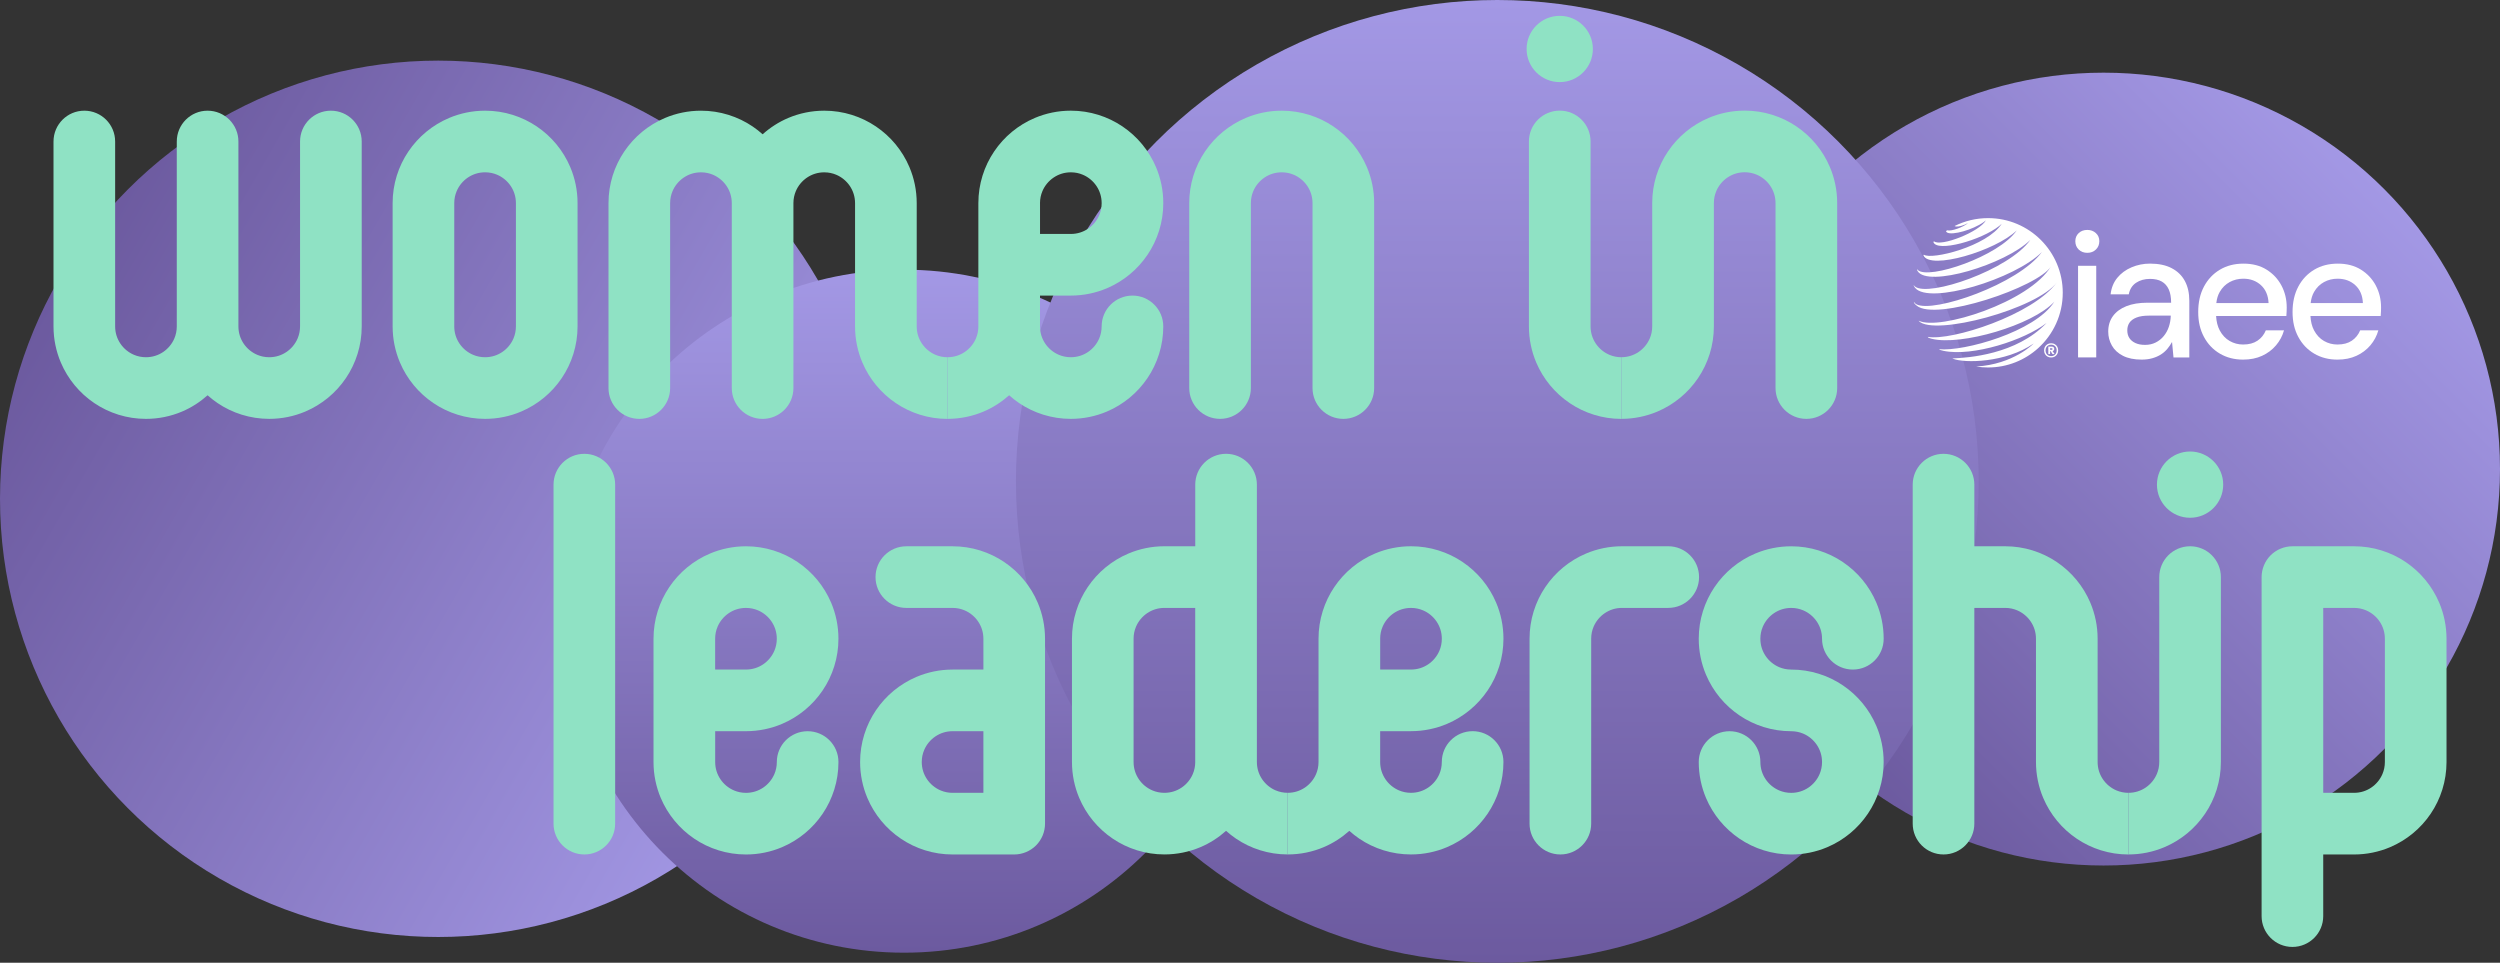
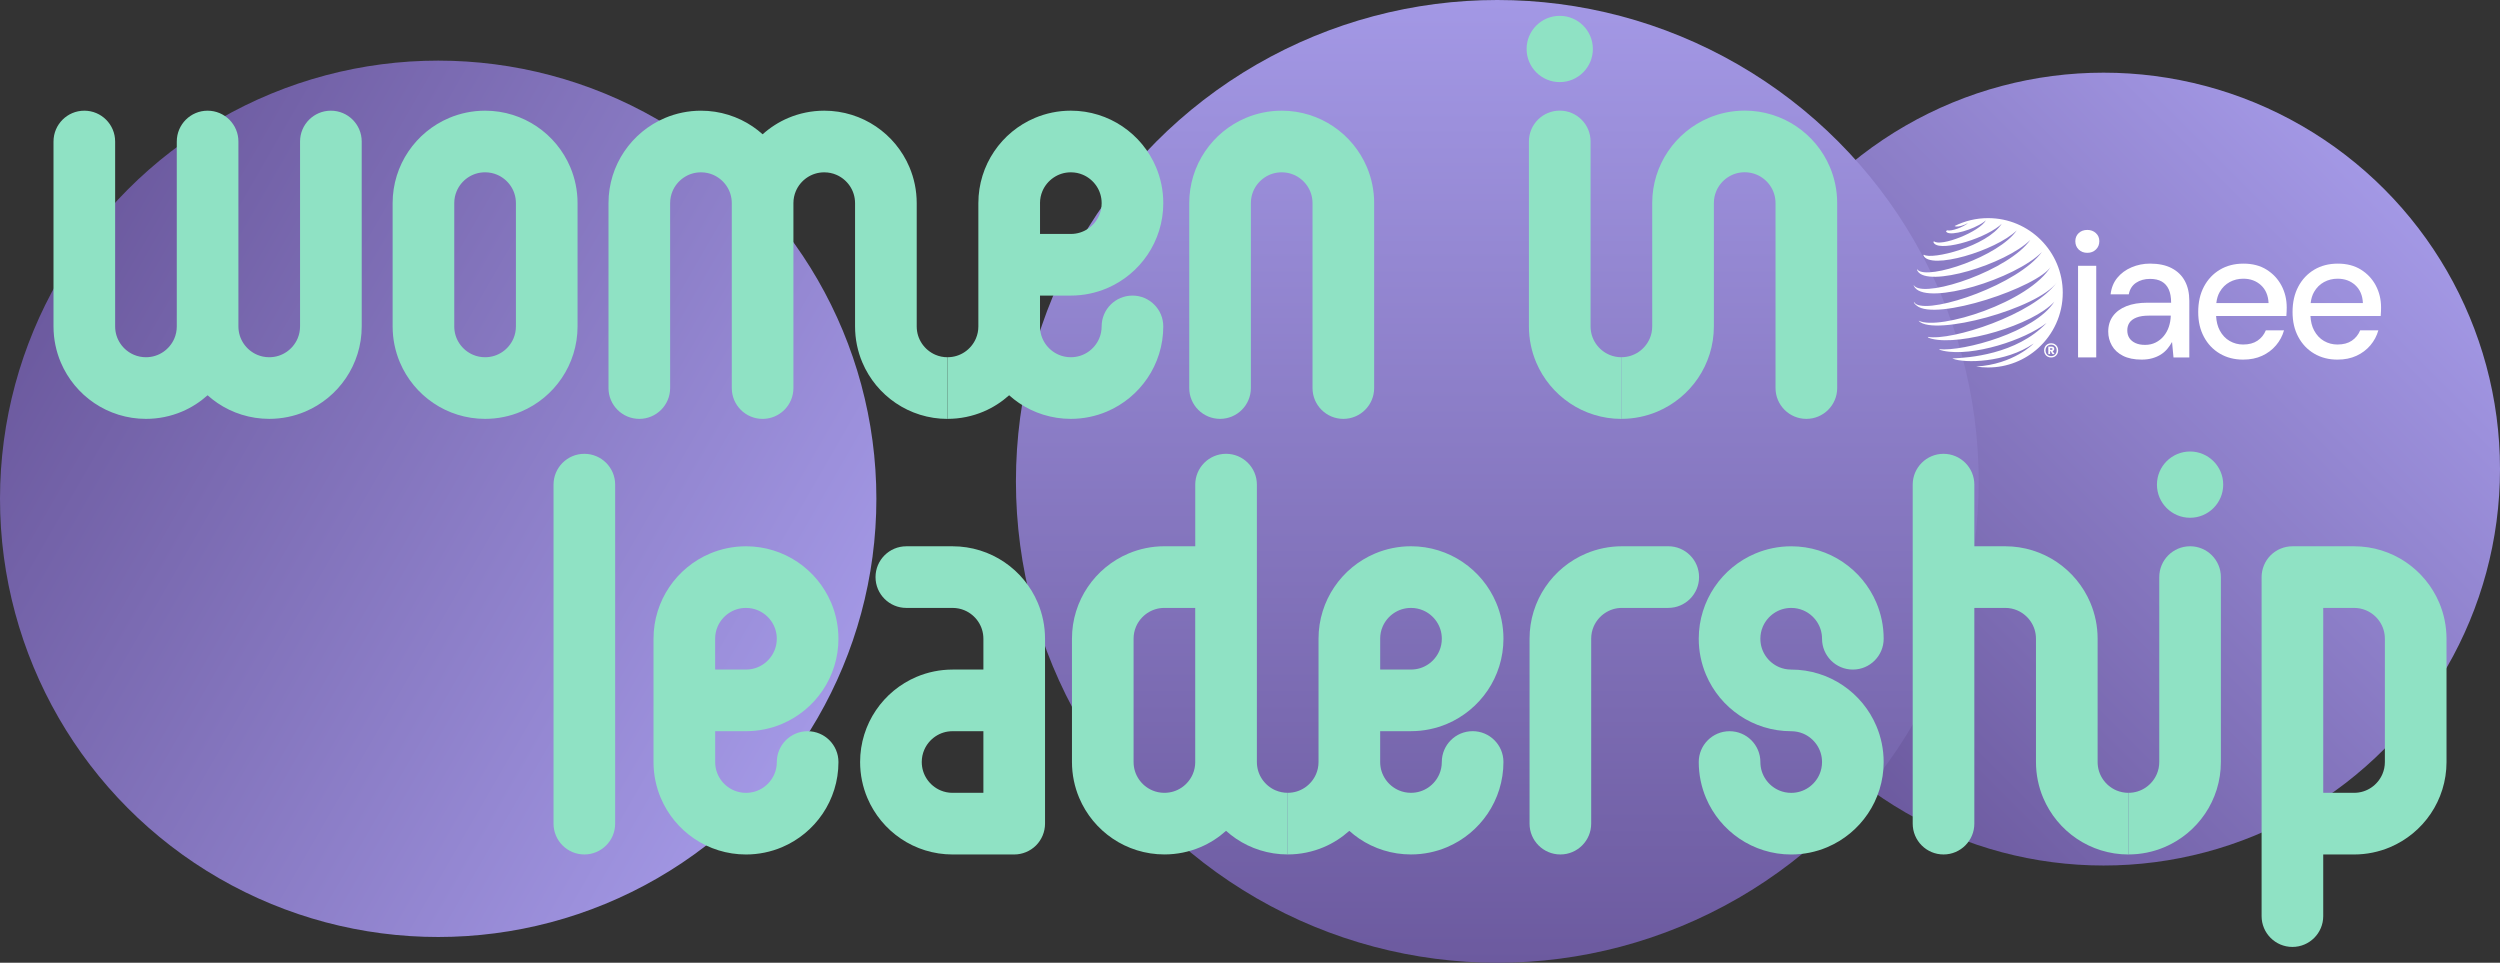
<svg xmlns="http://www.w3.org/2000/svg" xmlns:xlink="http://www.w3.org/1999/xlink" id="Layer_2" data-name="Layer 2" viewBox="0 0 1998 769.44">
  <rect x="0" y="0" width="1998" height="769.44" fill="#333333" stroke="none" />
  <defs>
    <style> .cls-1 { fill: url(#linear-gradient); } .cls-1, .cls-2, .cls-3, .cls-4, .cls-5, .cls-6 { stroke-width: 0px; } .cls-2 { fill: url(#linear-gradient-2); } .cls-3 { fill: url(#linear-gradient-3); } .cls-4 { fill: #8fe2c4; } .cls-5 { fill: #fff; } .cls-6 { fill: url(#linear-gradient-4); } </style>
    <linearGradient id="linear-gradient" x1="1457.16" y1="598.92" x2="1905.21" y2="150.88" gradientUnits="userSpaceOnUse">
      <stop offset="0" stop-color="#6c5a9f" />
      <stop offset="1" stop-color="#a398e5" />
    </linearGradient>
    <linearGradient id="linear-gradient-2" x1="46.87" y1="223.52" x2="653.52" y2="573.78" gradientUnits="userSpaceOnUse">
      <stop offset="0" stop-color="#6c5a9f" />
      <stop offset="1" stop-color="#a398e5" />
    </linearGradient>
    <linearGradient id="linear-gradient-3" x1="722.52" y1="761.39" x2="722.52" y2="215.53" xlink:href="#linear-gradient" />
    <linearGradient id="linear-gradient-4" x1="1196.65" y1="0" x2="1196.65" y2="769.44" gradientUnits="userSpaceOnUse">
      <stop offset="0" stop-color="#a398e5" />
      <stop offset="1" stop-color="#6c5a9f" />
    </linearGradient>
  </defs>
  <g id="Layer_1-2" data-name="Layer 1">
    <g>
      <g>
        <circle class="cls-1" cx="1681.18" cy="374.9" r="316.82" />
        <circle class="cls-2" cx="350.2" cy="398.65" r="350.2" />
-         <circle class="cls-3" cx="722.52" cy="488.46" r="272.93" />
        <circle class="cls-6" cx="1196.65" cy="384.72" r="384.72" />
      </g>
      <g>
        <g>
          <path class="cls-4" d="M829.38,481.71c-5.63-13.29-14.96-24.53-26.75-32.49-11.76-7.96-26.11-12.64-41.33-12.63h-36.95c-13.6,0-24.63,11.03-24.63,24.63s11.03,24.63,24.63,24.63h0s36.95,0,36.95,0c3.47,0,6.65.69,9.58,1.93,4.39,1.85,8.2,5.01,10.86,8.95,2.66,3.96,4.18,8.57,4.19,13.76v24.63h-24.63c-10.13,0-19.92,2.07-28.77,5.82-13.29,5.63-24.53,14.96-32.49,26.74-7.97,11.76-12.65,26.11-12.64,41.33,0,10.13,2.07,19.92,5.82,28.77,5.63,13.29,14.97,24.53,26.75,32.49,11.76,7.96,26.11,12.64,41.33,12.63h49.26c6.49,0,12.83-2.63,17.42-7.21,4.59-4.59,7.21-10.93,7.21-17.42v-147.78c0-10.14-2.07-19.92-5.82-28.77ZM761.3,633.63c-3.47,0-6.65-.69-9.58-1.93-4.39-1.85-8.2-5.01-10.86-8.95-2.66-3.96-4.18-8.57-4.19-13.75,0-3.47.69-6.65,1.93-9.58,1.85-4.39,5.01-8.2,8.95-10.86,3.96-2.66,8.57-4.18,13.75-4.19h24.63v49.26h-24.63Z" />
          <path class="cls-4" d="M596.18,584.37c10.13,0,19.92-2.07,28.77-5.82,13.29-5.63,24.53-14.96,32.49-26.74,7.97-11.76,12.65-26.11,12.64-41.33,0-10.14-2.07-19.92-5.82-28.77-5.63-13.29-14.97-24.52-26.75-32.49-11.76-7.96-26.11-12.64-41.33-12.63-10.13,0-19.92,2.07-28.77,5.82-13.29,5.63-24.53,14.96-32.49,26.75-7.96,11.76-12.64,26.11-12.63,41.32h0s0,0,0,0v49.26h0v49.27c0,10.13,2.07,19.92,5.82,28.77,5.63,13.29,14.97,24.53,26.75,32.49,11.76,7.96,26.11,12.64,41.33,12.63,10.13,0,19.92-2.07,28.77-5.82,13.29-5.63,24.53-14.96,32.49-26.74,7.97-11.76,12.65-26.11,12.64-41.33,0-13.6-11.03-24.63-24.63-24.63s-24.63,11.03-24.63,24.63c0,3.47-.69,6.65-1.93,9.58-1.85,4.39-5.01,8.2-8.95,10.86-3.96,2.66-8.57,4.18-13.75,4.19-3.47,0-6.65-.69-9.58-1.93-4.39-1.85-8.2-5.01-10.86-8.95-2.66-3.96-4.18-8.57-4.19-13.75v-24.63h24.63ZM571.54,510.48c0-3.47.69-6.65,1.93-9.58,1.85-4.39,5.01-8.2,8.95-10.86,3.96-2.66,8.57-4.18,13.76-4.19,3.47,0,6.65.69,9.58,1.93,4.39,1.85,8.2,5.01,10.86,8.95,2.66,3.96,4.18,8.57,4.19,13.75,0,3.47-.69,6.65-1.93,9.58-1.85,4.39-5.01,8.2-8.95,10.86-3.96,2.66-8.57,4.18-13.76,4.19h-24.63v-24.63Z" />
          <path class="cls-4" d="M491.64,658.26v-270.94c0-13.6-11.03-24.63-24.63-24.63s-24.63,11.03-24.63,24.63v270.94c0,13.6,11.03,24.63,24.63,24.63s24.63-11.03,24.63-24.63" />
          <path class="cls-4" d="M1019.55,631.7c-4.39-1.85-8.2-5.01-10.86-8.95-2.66-3.96-4.18-8.57-4.19-13.76v-221.68c0-13.6-11.03-24.63-24.63-24.63s-24.63,11.03-24.63,24.63v49.26h-24.63c-10.13,0-19.92,2.07-28.77,5.82-13.29,5.63-24.53,14.96-32.49,26.74-7.97,11.76-12.65,26.11-12.64,41.33v98.52c0,10.13,2.07,19.92,5.82,28.77,5.63,13.29,14.96,24.53,26.75,32.49,11.76,7.96,26.11,12.64,41.33,12.63,10.13,0,19.92-2.07,28.77-5.82,7.58-3.21,14.46-7.66,20.47-13.04,2.51,2.24,5.15,4.33,7.95,6.23,11.76,7.96,26.11,12.64,41.33,12.63v-49.26c-3.47,0-6.65-.69-9.58-1.93ZM955.23,609c0,3.47-.69,6.65-1.93,9.58-1.85,4.39-5.01,8.2-8.95,10.86-3.96,2.66-8.57,4.18-13.76,4.19-3.47,0-6.65-.69-9.58-1.93-4.39-1.85-8.2-5.01-10.86-8.95-2.66-3.96-4.18-8.57-4.19-13.76v-98.52c0-3.47.69-6.65,1.93-9.58,1.85-4.39,5.01-8.2,8.95-10.86,3.96-2.66,8.57-4.18,13.75-4.19h24.63v123.15Z" />
          <path class="cls-4" d="M1176.92,584.36c-13.6,0-24.63,11.03-24.63,24.63,0,3.47-.69,6.65-1.93,9.58-1.85,4.39-5.01,8.2-8.95,10.86-3.96,2.66-8.57,4.18-13.75,4.19-3.47,0-6.65-.69-9.58-1.93-4.39-1.85-8.2-5.01-10.86-8.95-2.66-3.96-4.18-8.57-4.19-13.76v-24.63h24.63c10.13,0,19.91-2.07,28.77-5.82,13.29-5.63,24.52-14.96,32.49-26.74,7.97-11.76,12.65-26.11,12.64-41.33,0-10.14-2.07-19.92-5.82-28.77-5.63-13.29-14.96-24.52-26.75-32.49-11.76-7.96-26.11-12.64-41.33-12.63-10.13,0-19.92,2.07-28.77,5.82-13.29,5.63-24.53,14.96-32.49,26.75-7.96,11.76-12.64,26.11-12.63,41.32h0v49.26s0,0,0,0c0,0,0,0,0,0v49.26c0,3.47-.69,6.65-1.93,9.58-1.85,4.39-5.01,8.2-8.95,10.86-3.96,2.66-8.57,4.18-13.76,4.19v49.26c10.13,0,19.92-2.07,28.77-5.82,7.58-3.21,14.46-7.66,20.47-13.04,2.51,2.24,5.15,4.33,7.95,6.23,11.76,7.96,26.11,12.64,41.33,12.63,10.13,0,19.92-2.07,28.77-5.82,13.29-5.63,24.52-14.96,32.49-26.75,7.96-11.76,12.65-26.11,12.64-41.33,0-13.6-11.03-24.63-24.63-24.63ZM1103.03,510.48c0-3.47.69-6.65,1.93-9.58,1.85-4.39,5.01-8.2,8.95-10.86,3.96-2.66,8.57-4.18,13.76-4.19,3.47,0,6.65.69,9.58,1.93,4.39,1.85,8.2,5.01,10.86,8.95,2.66,3.96,4.18,8.57,4.19,13.75,0,3.47-.69,6.65-1.93,9.58-1.85,4.39-5.01,8.2-8.95,10.86-3.96,2.66-8.57,4.18-13.75,4.19h-24.63v-24.63Z" />
          <path class="cls-4" d="M1701.05,633.63c-3.47,0-6.65-.69-9.58-1.93-4.39-1.85-8.2-5.01-10.86-8.95-2.66-3.96-4.18-8.57-4.19-13.76v-98.52c0-10.14-2.07-19.92-5.82-28.77-5.63-13.29-14.97-24.53-26.75-32.49-11.76-7.96-26.11-12.64-41.33-12.63h-24.63v-49.26c0-13.6-11.03-24.63-24.63-24.63s-24.63,11.03-24.63,24.63v270.94c0,13.6,11.03,24.63,24.63,24.63s24.63-11.03,24.63-24.63v-172.42h24.63c3.47,0,6.65.69,9.58,1.93,4.39,1.85,8.2,5.01,10.86,8.95,2.66,3.96,4.18,8.57,4.19,13.76v98.52c0,10.13,2.07,19.92,5.82,28.77,5.63,13.29,14.96,24.53,26.74,32.49,11.76,7.96,26.11,12.65,41.33,12.64v-49.26Z" />
          <path class="cls-4" d="M1776.79,387.32c0,14.62-11.86,26.48-26.48,26.48s-26.48-11.85-26.48-26.48,11.86-26.48,26.48-26.48,26.48,11.85,26.48,26.48ZM1750.31,436.58c-13.6,0-24.63,11.03-24.63,24.63v147.78c0,3.47-.69,6.65-1.93,9.58-1.85,4.39-5.01,8.2-8.95,10.86-3.96,2.66-8.57,4.18-13.76,4.19v49.26c10.13,0,19.92-2.07,28.77-5.82,13.29-5.63,24.53-14.96,32.49-26.75,7.97-11.76,12.64-26.11,12.63-41.33v-147.78c0-13.6-11.03-24.63-24.63-24.63Z" />
          <path class="cls-4" d="M1333.25,436.58h-36.94s0,0,0,0c-10.14,0-19.92,2.07-28.77,5.82-13.29,5.63-24.53,14.96-32.49,26.74-7.96,11.76-12.64,26.11-12.63,41.33v147.79c0,13.6,11.03,24.63,24.63,24.63s24.63-11.03,24.63-24.63h0v-147.79c0-3.47.69-6.65,1.93-9.58,1.85-4.39,5.01-8.2,8.95-10.86,3.96-2.66,8.57-4.18,13.76-4.19h36.95c13.6,0,24.63-11.03,24.63-24.64,0-13.6-11.03-24.63-24.63-24.63Z" />
          <path class="cls-4" d="M1417.78,490.04c3.96-2.66,8.57-4.18,13.76-4.19,3.47,0,6.65.69,9.58,1.93,4.39,1.85,8.2,5.01,10.86,8.95,2.66,3.96,4.18,8.57,4.19,13.76,0,13.6,11.03,24.63,24.63,24.63s24.63-11.03,24.63-24.63h0c0-10.14-2.07-19.92-5.82-28.77-5.63-13.29-14.96-24.53-26.75-32.49-11.76-7.97-26.11-12.64-41.33-12.63-10.14,0-19.92,2.07-28.77,5.82-13.29,5.63-24.53,14.96-32.49,26.75-7.97,11.76-12.64,26.11-12.63,41.33,0,10.13,2.07,19.92,5.82,28.77,5.63,13.29,14.96,24.53,26.75,32.49,11.76,7.96,26.11,12.64,41.33,12.63.03,0,.07,0,.1,0,3.43.02,6.58.7,9.48,1.92,4.39,1.85,8.2,5.01,10.86,8.95,2.66,3.96,4.18,8.57,4.19,13.76,0,3.47-.69,6.65-1.93,9.58-1.85,4.39-5.01,8.2-8.95,10.86-3.96,2.66-8.57,4.18-13.76,4.19-3.47,0-6.64-.69-9.58-1.93-4.39-1.85-8.2-5.01-10.86-8.95-2.66-3.96-4.18-8.57-4.19-13.76,0-13.6-11.03-24.63-24.63-24.63s-24.63,11.03-24.63,24.63c0,10.13,2.07,19.92,5.82,28.77,5.63,13.29,14.96,24.53,26.74,32.49,11.76,7.96,26.11,12.65,41.33,12.64,10.13,0,19.92-2.07,28.77-5.82,13.29-5.63,24.53-14.96,32.49-26.75,7.96-11.76,12.64-26.11,12.63-41.33,0-10.14-2.07-19.92-5.82-28.77-5.63-13.29-14.96-24.53-26.75-32.49-11.76-7.97-26.11-12.64-41.33-12.63-.03,0-.07,0-.1,0-3.43-.02-6.58-.7-9.48-1.92-4.39-1.85-8.2-5.01-10.86-8.95-2.66-3.96-4.18-8.57-4.19-13.76,0-3.47.69-6.65,1.93-9.58,1.85-4.39,5.01-8.2,8.95-10.86Z" />
          <path class="cls-4" d="M1922.69,449.22c-11.76-7.97-26.11-12.64-41.33-12.63h-49.26c-6.49,0-12.83,2.63-17.42,7.21-4.59,4.59-7.21,10.93-7.21,17.42v270.94c0,13.6,11.03,24.63,24.63,24.63s24.63-11.03,24.63-24.63v-49.26h24.63c10.13,0,19.92-2.07,28.77-5.82,13.29-5.63,24.53-14.96,32.49-26.74,7.97-11.76,12.65-26.11,12.64-41.33v-98.52c0-10.14-2.07-19.92-5.82-28.77-5.63-13.29-14.96-24.53-26.75-32.49ZM1905.99,609c0,3.47-.69,6.65-1.93,9.58-1.85,4.39-5.01,8.2-8.95,10.86-3.96,2.66-8.57,4.18-13.75,4.19h-24.63v-147.79h24.63c3.47,0,6.65.69,9.58,1.93,4.39,1.85,8.2,5.01,10.86,8.95,2.66,3.96,4.18,8.57,4.19,13.76v98.52Z" />
        </g>
        <g>
          <path class="cls-4" d="M905.06,236.24c-13.6,0-24.63,11.03-24.63,24.63,0,3.47-.69,6.65-1.93,9.58-1.85,4.39-5.01,8.2-8.95,10.86-3.96,2.66-8.57,4.18-13.75,4.19-3.47,0-6.65-.69-9.58-1.93-4.39-1.85-8.2-5.01-10.86-8.95-2.66-3.96-4.18-8.57-4.19-13.76v-24.63h24.63c10.13,0,19.91-2.07,28.77-5.82,13.29-5.63,24.52-14.96,32.49-26.74,7.97-11.76,12.65-26.11,12.64-41.33,0-10.14-2.07-19.92-5.82-28.77-5.63-13.29-14.96-24.52-26.75-32.49-11.76-7.96-26.11-12.64-41.33-12.63-10.13,0-19.92,2.07-28.77,5.82-13.29,5.63-24.53,14.96-32.49,26.75-7.96,11.76-12.64,26.11-12.63,41.32h0v49.26s0,0,0,0c0,0,0,0,0,0v49.26c0,3.47-.69,6.65-1.93,9.58-1.85,4.39-5.01,8.2-8.95,10.86-3.96,2.66-8.57,4.18-13.76,4.19v49.26c10.13,0,19.92-2.07,28.77-5.82,7.58-3.21,14.46-7.66,20.47-13.04,2.51,2.24,5.15,4.33,7.95,6.23,11.76,7.96,26.11,12.64,41.33,12.63,10.13,0,19.92-2.07,28.77-5.82,13.29-5.63,24.52-14.96,32.49-26.75,7.96-11.76,12.65-26.11,12.64-41.33,0-13.6-11.03-24.63-24.63-24.63ZM831.17,162.35c0-3.47.69-6.65,1.93-9.58,1.85-4.39,5.01-8.2,8.95-10.86,3.96-2.66,8.57-4.18,13.76-4.19,3.47,0,6.65.69,9.58,1.93,4.39,1.85,8.2,5.01,10.86,8.95,2.66,3.96,4.18,8.57,4.19,13.75,0,3.47-.69,6.65-1.93,9.58-1.85,4.39-5.01,8.2-8.95,10.86-3.96,2.66-8.57,4.18-13.75,4.19h-24.63v-24.63Z" />
          <path class="cls-4" d="M757.27,285.51c-3.47,0-6.65-.69-9.58-1.93-4.39-1.85-8.2-5.01-10.86-8.95-2.66-3.96-4.18-8.57-4.19-13.76v-98.52c0-10.14-2.07-19.92-5.82-28.77-5.63-13.29-14.97-24.53-26.75-32.49-11.76-7.96-26.11-12.64-41.33-12.63-10.13,0-19.92,2.07-28.77,5.82-7.58,3.21-14.46,7.66-20.47,13.04-2.51-2.24-5.16-4.33-7.95-6.22-11.76-7.96-26.11-12.64-41.33-12.63-10.13,0-19.92,2.07-28.77,5.82-13.29,5.63-24.53,14.96-32.49,26.74-7.97,11.76-12.65,26.11-12.64,41.33v147.78c0,13.6,11.03,24.63,24.63,24.63s24.63-11.03,24.63-24.63v-147.78c0-3.47.69-6.65,1.93-9.58,1.85-4.39,5.01-8.2,8.95-10.86,3.96-2.66,8.57-4.18,13.76-4.19,3.47,0,6.65.69,9.58,1.93,4.39,1.85,8.2,5.01,10.86,8.95,2.65,3.95,4.17,8.55,4.19,13.73,0,0,0,.02,0,.03v147.78c0,13.6,11.03,24.63,24.63,24.63h0c13.6,0,24.63-11.03,24.63-24.63h0v-147.78s0-.02,0-.03c0-3.46.69-6.62,1.92-9.55,1.85-4.39,5.01-8.2,8.95-10.86,3.96-2.66,8.57-4.18,13.76-4.19,3.47,0,6.65.69,9.58,1.93,4.39,1.85,8.2,5.01,10.86,8.95,2.66,3.96,4.18,8.57,4.19,13.76v98.52c0,10.13,2.07,19.92,5.82,28.77,5.63,13.29,14.96,24.53,26.75,32.49,11.76,7.96,26.11,12.64,41.33,12.63v-49.26Z" />
          <path class="cls-4" d="M429.02,101.09c-11.76-7.97-26.11-12.64-41.33-12.63-10.13,0-19.92,2.07-28.77,5.82-13.29,5.63-24.53,14.96-32.49,26.74-7.97,11.76-12.65,26.11-12.64,41.33v98.52c0,10.13,2.07,19.92,5.82,28.77,5.63,13.29,14.96,24.53,26.75,32.49,11.76,7.96,26.11,12.64,41.33,12.63,10.13,0,19.92-2.07,28.77-5.82,13.29-5.63,24.53-14.96,32.49-26.75,7.96-11.76,12.64-26.11,12.63-41.33v-98.52c0-10.14-2.07-19.92-5.82-28.77-5.63-13.29-14.97-24.53-26.75-32.49ZM412.32,260.87c0,3.47-.69,6.65-1.93,9.58-1.85,4.39-5.01,8.2-8.95,10.86-3.96,2.66-8.57,4.18-13.76,4.19-3.47,0-6.65-.69-9.58-1.93-4.39-1.85-8.2-5.01-10.86-8.95-2.66-3.96-4.18-8.57-4.19-13.76v-98.52c0-3.47.69-6.65,1.93-9.58,1.85-4.39,5.01-8.2,8.95-10.86,3.96-2.66,8.57-4.18,13.76-4.19,3.47,0,6.65.69,9.58,1.93,4.39,1.85,8.2,5.01,10.86,8.95,2.66,3.96,4.18,8.57,4.19,13.76v98.52Z" />
          <path class="cls-4" d="M264.43,88.46c-13.6,0-24.63,11.03-24.63,24.63h0v147.78c0,3.47-.69,6.65-1.93,9.58-1.85,4.39-5.01,8.2-8.95,10.86-3.96,2.66-8.57,4.18-13.75,4.19-3.47,0-6.65-.69-9.58-1.93-4.39-1.85-8.2-5.01-10.86-8.95-2.65-3.95-4.17-8.55-4.19-13.72,0,0,0-.02,0-.03V113.09c0-13.6-11.03-24.63-24.63-24.63h0c-13.6,0-24.63,11.03-24.63,24.63v147.78s0,.02,0,.03c0,3.45-.69,6.62-1.93,9.55-1.85,4.39-5.01,8.2-8.95,10.86-3.96,2.66-8.57,4.18-13.75,4.19-3.47,0-6.65-.69-9.58-1.93-4.39-1.85-8.2-5.01-10.86-8.95-2.66-3.96-4.18-8.57-4.19-13.75V113.09c0-13.6-11.03-24.63-24.63-24.63s-24.63,11.03-24.63,24.63v147.78c0,10.13,2.07,19.92,5.82,28.77,5.63,13.29,14.97,24.53,26.75,32.49,11.76,7.96,26.11,12.64,41.33,12.63,10.13,0,19.92-2.07,28.77-5.82,7.58-3.21,14.46-7.66,20.47-13.04,2.5,2.24,5.15,4.33,7.95,6.22,11.76,7.96,26.11,12.64,41.33,12.63,10.13,0,19.92-2.07,28.77-5.82,13.29-5.63,24.53-14.96,32.49-26.74,7.97-11.76,12.65-26.11,12.64-41.33V113.09c0-13.6-11.03-24.63-24.63-24.63Z" />
          <path class="cls-4" d="M1098.24,162.35c0-10.14-2.07-19.92-5.82-28.77-5.63-13.29-14.97-24.53-26.75-32.49-11.76-7.96-26.11-12.64-41.33-12.63h0c-10.13,0-19.92,2.07-28.77,5.82-13.29,5.63-24.53,14.96-32.49,26.74-7.97,11.76-12.65,26.11-12.64,41.33v147.78c0,13.6,11.03,24.63,24.63,24.63s24.63-11.03,24.63-24.63v-147.78c0-3.47.69-6.65,1.93-9.58,1.85-4.39,5.01-8.2,8.95-10.86,3.96-2.66,8.57-4.18,13.76-4.19,3.47,0,6.64.69,9.58,1.93,4.39,1.85,8.2,5.01,10.86,8.95,2.66,3.96,4.18,8.57,4.19,13.76v147.78c0,13.6,11.03,24.63,24.63,24.63s24.63-11.03,24.63-24.63v-147.78s0,0,0,0Z" />
        </g>
        <g>
          <path class="cls-4" d="M1220.06,39.14c0-14.63,11.86-26.48,26.48-26.48s26.48,11.86,26.48,26.48-11.86,26.48-26.48,26.48-26.48-11.86-26.48-26.48ZM1295.82,285.5c-3.47,0-6.65-.69-9.58-1.93-4.39-1.85-8.2-5.01-10.86-8.95-2.66-3.96-4.18-8.57-4.19-13.76V113.05c0-13.61-11.03-24.64-24.64-24.64s-24.64,11.03-24.64,24.64v147.81c0,10.14,2.07,19.92,5.82,28.78,5.63,13.3,14.97,24.53,26.75,32.5,11.77,7.97,26.12,12.65,41.34,12.64v-49.27Z" />
          <path class="cls-4" d="M1468.28,162.32c0-10.14-2.07-19.92-5.82-28.78-5.63-13.3-14.97-24.53-26.75-32.5-11.77-7.97-26.12-12.65-41.34-12.64-10.14,0-19.92,2.07-28.78,5.82-13.29,5.63-24.53,14.97-32.5,26.75-7.97,11.77-12.65,26.12-12.64,41.34v98.54c0,3.47-.69,6.65-1.93,9.58-1.85,4.39-5.01,8.2-8.95,10.86-3.96,2.66-8.57,4.18-13.76,4.19v49.27c10.14,0,19.92-2.07,28.78-5.82,13.3-5.63,24.53-14.97,32.5-26.75,7.97-11.77,12.65-26.12,12.64-41.34v-98.54c0-3.47.69-6.65,1.93-9.58,1.85-4.39,5.01-8.2,8.95-10.86,3.96-2.66,8.57-4.18,13.76-4.19,3.47,0,6.65.69,9.58,1.93,4.39,1.85,8.2,5.01,10.86,8.95,2.66,3.96,4.18,8.57,4.19,13.76v147.81c0,13.61,11.03,24.64,24.64,24.64s24.64-11.03,24.64-24.64v-147.81Z" />
        </g>
      </g>
    </g>
    <g>
      <rect class="cls-5" x="1660.78" y="212.42" width="14.53" height="73.22" />
      <path class="cls-5" d="M1668.19,183.75c-2.81,0-5.11.85-6.9,2.54-1.79,1.7-2.69,3.85-2.69,6.47s.89,4.94,2.69,6.68c1.79,1.74,4.09,2.62,6.9,2.62s4.99-.87,6.83-2.62c1.84-1.74,2.76-3.97,2.76-6.68s-.92-4.77-2.76-6.47c-1.84-1.69-4.12-2.54-6.83-2.54Z" />
      <path class="cls-5" d="M1735.6,214.31c-4.65-2.42-10.41-3.63-17.29-3.63-5.23,0-10.17.99-14.82,2.98-4.65,1.99-8.45,4.79-11.4,8.43-2.96,3.63-4.72,8.02-5.3,13.15h14.53c.77-4.07,2.71-7.14,5.81-9.23,3.1-2.08,6.83-3.12,11.19-3.12,3.78,0,6.9.7,9.37,2.11,2.47,1.41,4.33,3.51,5.59,6.32,1.26,2.81,1.89,6.34,1.89,10.61h-19.03c-6.49,0-12.06.92-16.71,2.76-4.65,1.84-8.23,4.48-10.75,7.92-2.52,3.44-3.78,7.58-3.78,12.42,0,3.97.97,7.68,2.91,11.11,1.94,3.44,4.89,6.17,8.86,8.21,3.97,2.03,8.96,3.05,14.96,3.05,3.1,0,5.93-.36,8.5-1.09,2.57-.73,4.84-1.72,6.83-2.98,1.98-1.26,3.71-2.76,5.16-4.5,1.45-1.74,2.71-3.58,3.78-5.52l1.16,12.35h12.64v-45.33c0-6.1-1.19-11.35-3.56-15.76-2.37-4.41-5.88-7.82-10.53-10.24ZM1734.87,252.67c-.1,2.91-.61,5.74-1.53,8.5-.92,2.76-2.28,5.23-4.07,7.41-1.79,2.18-3.95,3.9-6.47,5.16-2.52,1.26-5.33,1.89-8.43,1.89s-5.57-.48-7.7-1.45c-2.13-.97-3.75-2.3-4.87-4-1.11-1.69-1.67-3.75-1.67-6.17s.58-4.36,1.74-6.1c1.16-1.74,3.03-3.12,5.59-4.14,2.56-1.02,5.93-1.53,10.1-1.53h17.29v.44Z" />
      <path class="cls-5" d="M1811.44,215.48c-5.13-3.2-11.28-4.79-18.45-4.79s-13.46,1.62-18.89,4.87c-5.43,3.25-9.66,7.75-12.71,13.51-3.05,5.76-4.58,12.52-4.58,20.27s1.53,14.19,4.58,19.9c3.05,5.72,7.29,10.17,12.71,13.37,5.42,3.2,11.62,4.79,18.6,4.79,5.71,0,10.77-1.02,15.18-3.05,4.41-2.03,8.11-4.82,11.11-8.35,3-3.53,5.13-7.53,6.39-11.99h-14.53c-1.45,3.49-3.68,6.25-6.68,8.28-3,2.03-6.83,3.05-11.48,3.05-3.88,0-7.46-.94-10.75-2.83-3.29-1.89-5.93-4.7-7.92-8.43-1.71-3.22-2.68-7.07-2.92-11.55h56.16c.09-1.36.17-2.59.22-3.7.05-1.11.07-2.15.07-3.12,0-6.39-1.41-12.23-4.21-17.51-2.81-5.28-6.78-9.52-11.91-12.71ZM1771.28,242.21c.39-3.45,1.3-6.43,2.75-8.93,1.98-3.44,4.62-6.05,7.92-7.85,3.29-1.79,6.92-2.69,10.9-2.69,5.62,0,10.32,1.72,14.09,5.16,3.78,3.44,5.81,8.21,6.1,14.31h-41.76Z" />
      <path class="cls-5" d="M1898.75,228.19c-2.81-5.28-6.78-9.52-11.91-12.71-5.13-3.2-11.28-4.79-18.45-4.79s-13.46,1.62-18.89,4.87c-5.43,3.25-9.66,7.75-12.71,13.51-3.05,5.76-4.58,12.52-4.58,20.27s1.53,14.19,4.58,19.9c3.05,5.72,7.29,10.17,12.71,13.37,5.42,3.2,11.62,4.79,18.6,4.79,5.71,0,10.77-1.02,15.18-3.05,4.41-2.03,8.11-4.82,11.11-8.35,3-3.53,5.13-7.53,6.39-11.99h-14.53c-1.45,3.49-3.68,6.25-6.68,8.28-3,2.03-6.83,3.05-11.48,3.05-3.88,0-7.46-.94-10.75-2.83-3.29-1.89-5.93-4.7-7.92-8.43-1.71-3.22-2.68-7.07-2.92-11.55h56.16c.09-1.36.17-2.59.22-3.7.05-1.11.07-2.15.07-3.12,0-6.39-1.41-12.23-4.21-17.51ZM1846.68,242.21c.39-3.45,1.3-6.43,2.75-8.93,1.98-3.44,4.62-6.05,7.92-7.85,3.29-1.79,6.92-2.69,10.9-2.69,5.62,0,10.32,1.72,14.09,5.16,3.78,3.44,5.81,8.21,6.1,14.31h-41.76Z" />
      <g>
        <path class="cls-5" d="M1648.56,234.01c0-32.97-26.73-59.69-59.69-59.69h0c-9.6,0-18.67,2.27-26.71,6.29v.02c1.05.86,4.43.43,8.07-1.1.96-.4,1.85-.85,2.65-1.31-3.61,3.25-13.32,6.84-16.69,5.84,0,0,0,0-.01,0-.32.21-.63.42-.94.64.92,4.02,16.08.8,26.57-5,3.14-1.73,4.56-2.96,5.33-3.62-5.1,9.26-36.17,21.4-41.49,16.76-.17.18-.33.36-.5.54,2.55,8.54,38.25-1.27,52.74-12.88.59-.47,1.35-1.15,1.9-1.67-11.59,18.08-56.08,29.12-62.27,24.71-.11.18-.21.37-.32.55,5.1,12.04,57.67-3.54,74.58-19.96-14.11,20.71-70.59,39.75-79.08,31.66-.18-.17-.36-.4-.5-.6-.05.14-.09.27-.14.41.12.32.27.67.43.95,7.89,13.7,70.46-5.21,90.16-24.83-17.01,24.1-81.09,45.84-92.11,37.34-.45-.34-.8-.77-1.07-1.21-.01.11-.02.23-.03.34.26.65.63,1.28,1.07,1.82,11.28,13.93,80.07-7,101.44-28.67-18.62,25.77-87.01,49.24-100.43,41.81-.91-.5-1.57-1.17-1.94-1.96.04.32.09.64.13.96.48.76,1.33,1.45,2.02,2.05,14.96,12.98,97.53-14.75,107.51-31.44-17.29,28.91-89.6,51.66-105.77,43.57.04.11.09.22.13.33,12.4,12.25,94.81-9.74,110.4-31.15-19.1,26.23-84.49,47.13-103.36,43.72.15.2.31.4.46.6.53.3,1.98.74,2.66.91,23.16,5.9,80.85-10.79,98.06-29.62-15.36,24.26-72.41,39.93-92.08,37.98.22.19.44.37.66.56.63.23,2.22.62,2.84.75,23.37,4.86,64.83-8.62,82.36-22.28-24.1,25.27-62.6,27.85-75.24,28.33.15.08.29.16.44.24,9.04,3.67,42.06,3.37,64.52-12.17,0,0-15.99,16.68-45.99,18.41,3.1.5,6.28.76,9.52.76,15.42,0,29.48-5.85,40.07-15.45h0s0,0,0,0c12.05-10.92,19.63-26.7,19.63-44.25Z" />
        <path class="cls-5" d="M1639.29,285.71c-1.11,0-2.09-.24-2.94-.73-.85-.49-1.52-1.17-2-2.03s-.72-1.84-.72-2.93.24-2.09.72-2.94c.48-.85,1.15-1.52,2-2.01.85-.49,1.83-.74,2.94-.74s2.06.25,2.9.74c.84.49,1.5,1.16,1.98,2.01.48.85.72,1.83.72,2.94s-.24,2.07-.72,2.93c-.48.86-1.14,1.54-1.98,2.03-.84.49-1.81.73-2.9.73ZM1639.29,284.61c.9,0,1.69-.2,2.34-.59.66-.39,1.17-.93,1.53-1.62.36-.69.54-1.48.54-2.37s-.18-1.67-.54-2.36-.87-1.23-1.53-1.62-1.44-.6-2.34-.6-1.7.2-2.37.6c-.68.4-1.2.94-1.57,1.62-.37.69-.56,1.47-.56,2.36s.19,1.68.56,2.37c.37.7.89,1.24,1.57,1.62.67.39,1.46.59,2.37.59ZM1637.01,282.97v-5.97h2.72c.63,0,1.13.17,1.49.5.36.33.54.79.54,1.36s-.18,1-.54,1.33-.86.5-1.49.5h-1.3v2.28h-1.42ZM1638.43,279.58h1.13c.22,0,.41-.05.56-.15.15-.1.22-.27.22-.51s-.07-.41-.22-.5-.33-.14-.56-.14h-1.13v1.3ZM1640.32,282.97l-1.67-2.72h1.56l1.8,2.72h-1.69Z" />
      </g>
    </g>
  </g>
</svg>